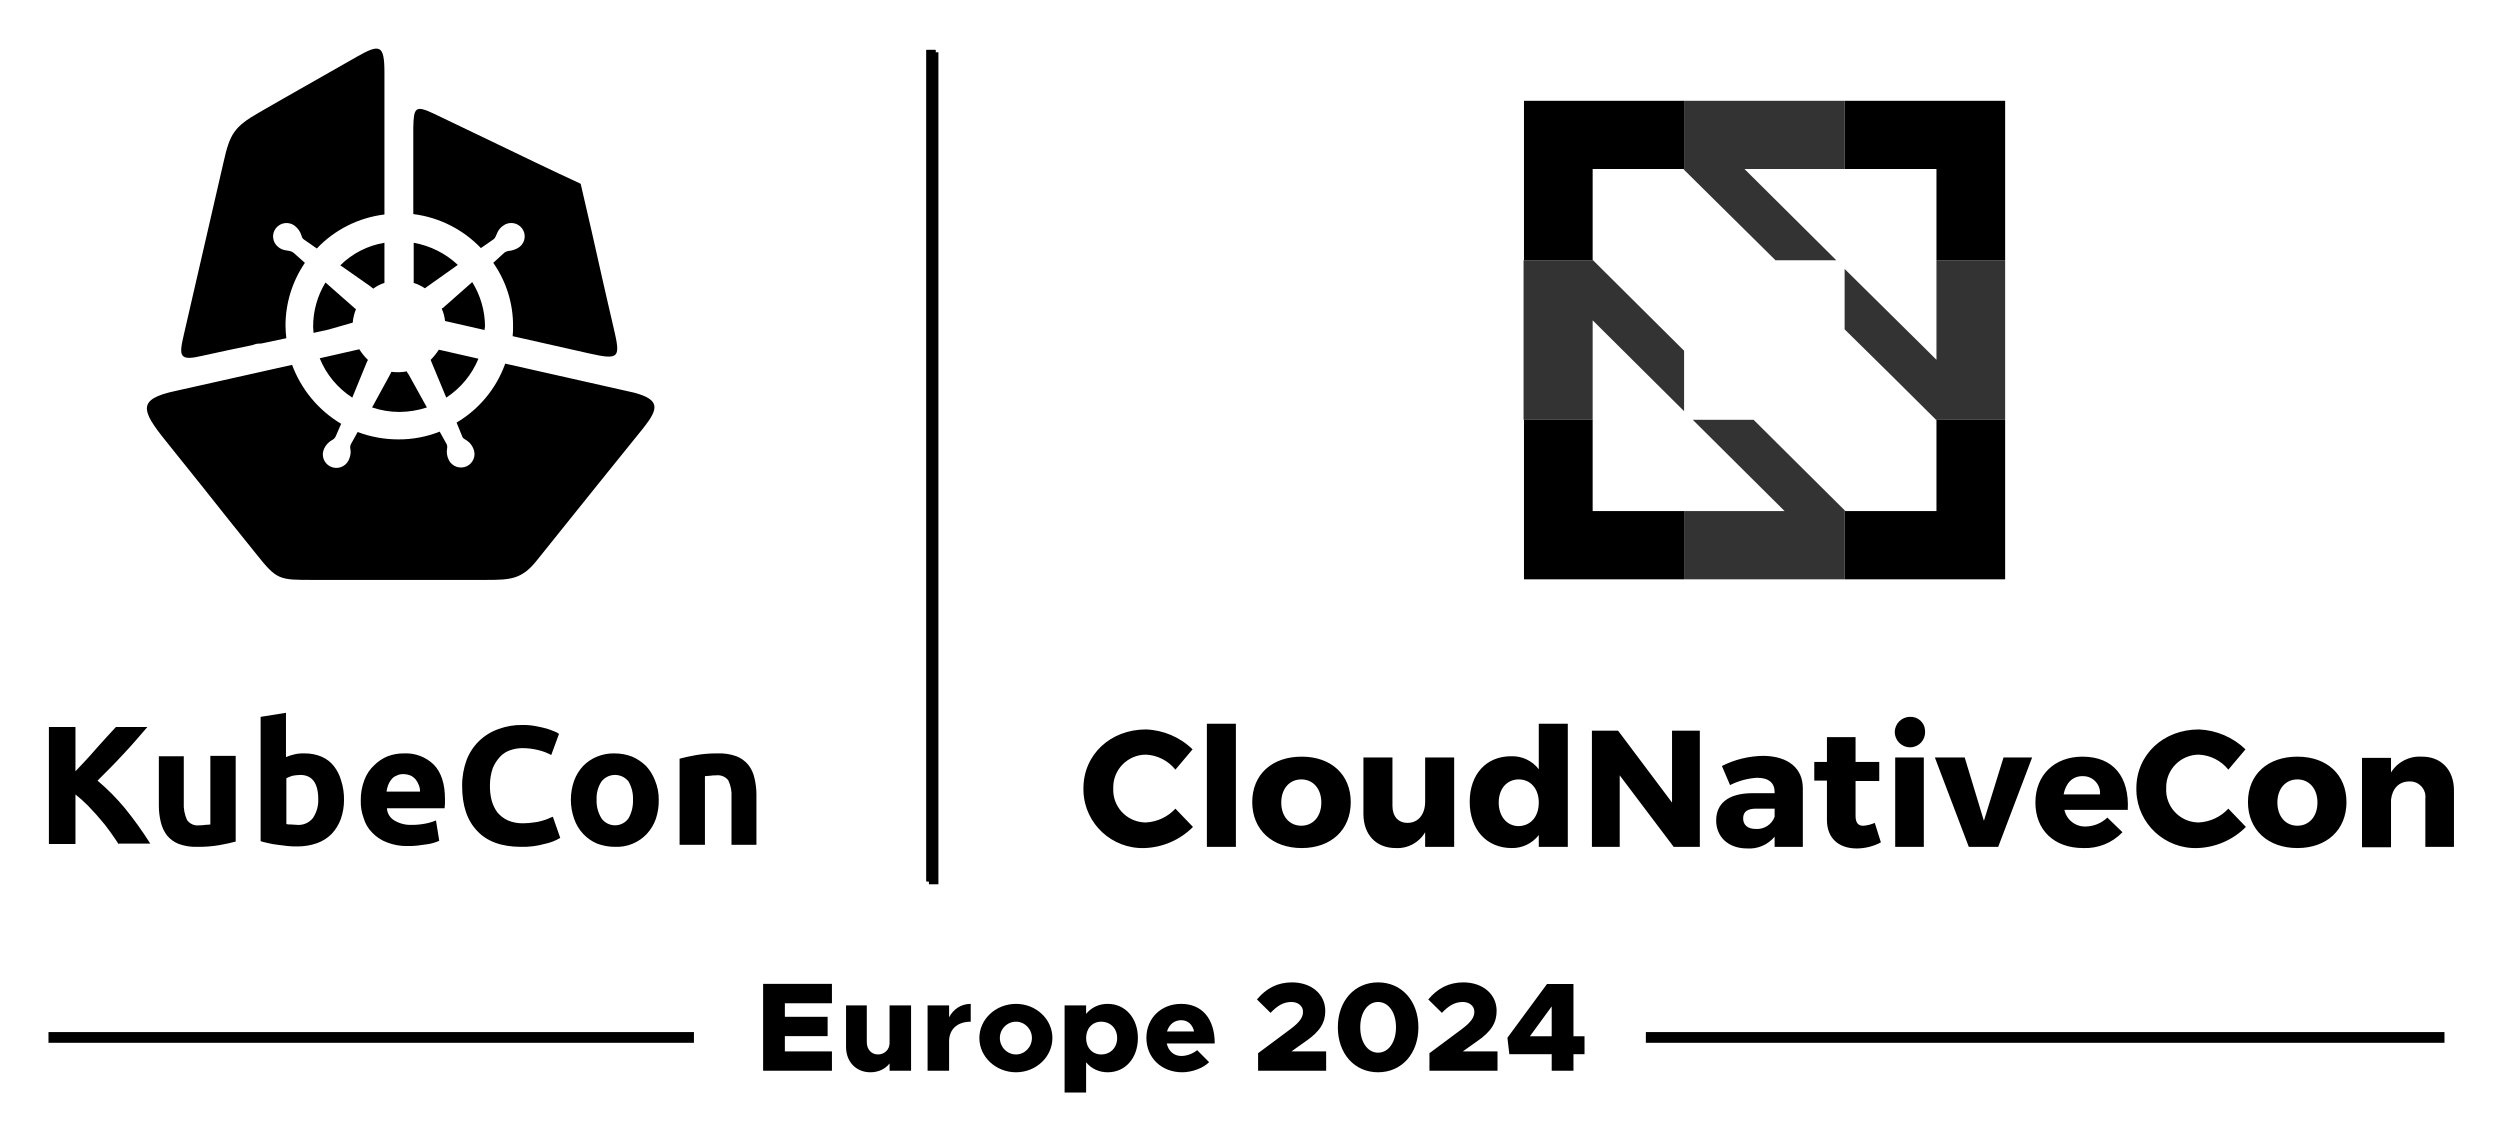
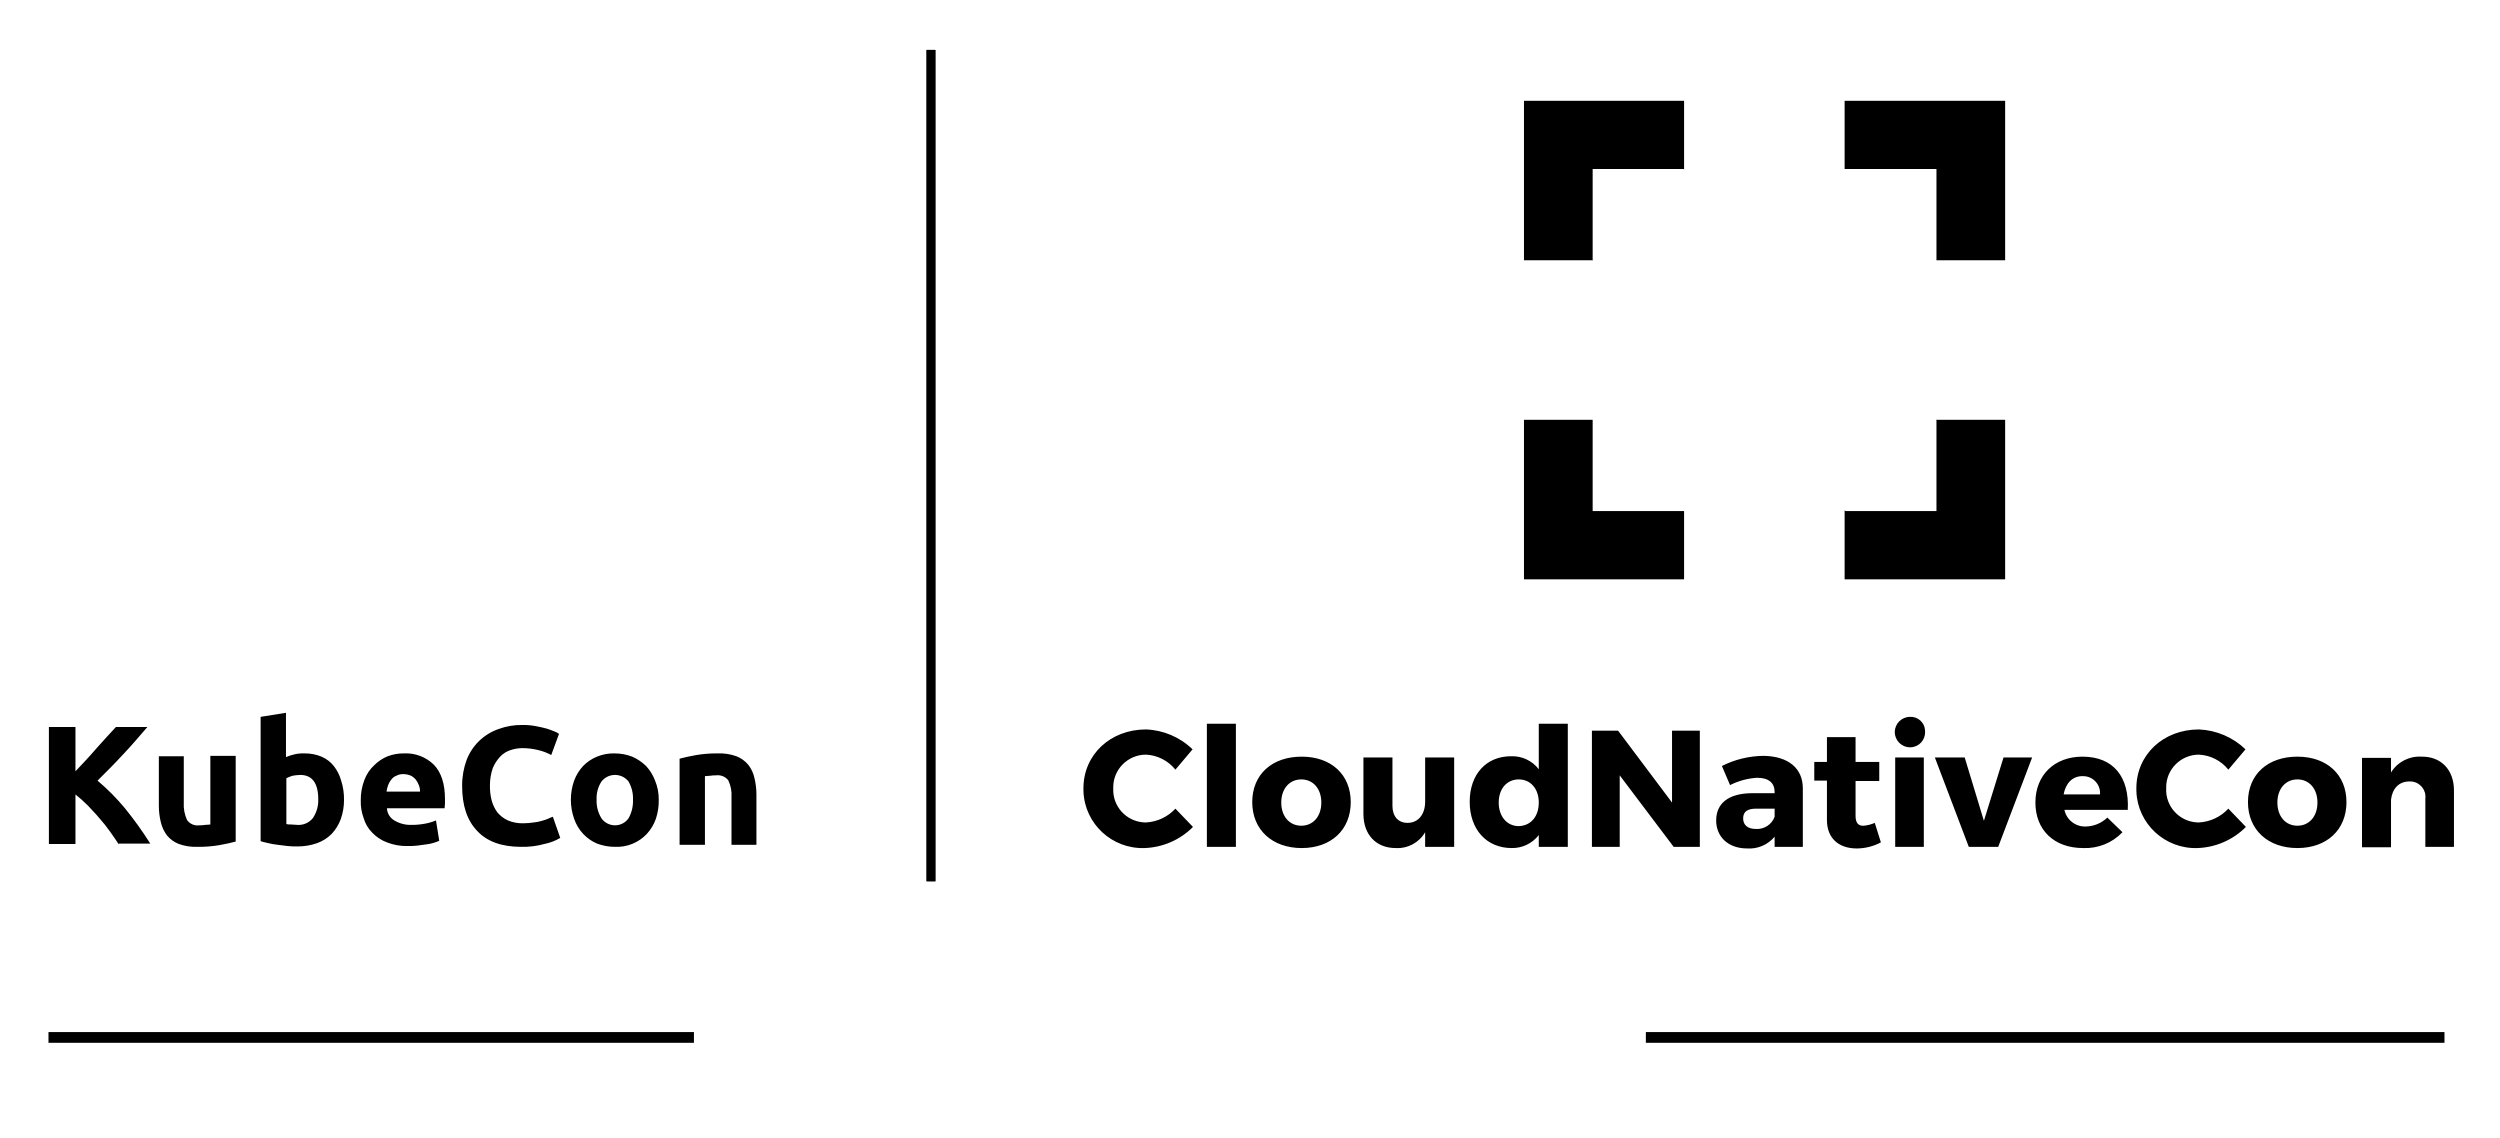
<svg xmlns="http://www.w3.org/2000/svg" width="224" height="102" viewBox="0 0 224 102" fill="none">
  <path d="M60.891 67.978C61.294 67.869 61.77 67.76 62.393 67.651C63.022 67.547 63.659 67.498 64.297 67.505C64.87 67.481 65.442 67.567 65.982 67.76C66.396 67.919 66.762 68.183 67.044 68.524C67.313 68.867 67.501 69.265 67.593 69.689C67.713 70.178 67.774 70.679 67.776 71.181V75.695H65.542V71.436C65.58 70.91 65.479 70.383 65.249 69.907C64.986 69.58 64.569 69.414 64.151 69.471C63.979 69.466 63.807 69.478 63.638 69.507C63.455 69.507 63.308 69.544 63.162 69.544V75.695H60.891L60.891 67.978ZM56.716 71.655C56.741 71.082 56.601 70.514 56.313 70.017C55.787 69.353 54.819 69.24 54.151 69.763C54.056 69.837 53.971 69.922 53.896 70.017C53.579 70.503 53.425 71.076 53.456 71.655C53.43 72.244 53.584 72.827 53.896 73.329C54.372 73.992 55.299 74.147 55.966 73.674C56.1 73.579 56.218 73.462 56.313 73.329C56.601 72.819 56.74 72.239 56.716 71.655ZM59.023 71.655C59.036 72.235 58.95 72.814 58.767 73.365C58.593 73.864 58.319 74.322 57.961 74.712C57.228 75.499 56.183 75.925 55.105 75.877C54.554 75.878 54.008 75.779 53.493 75.585C53.021 75.384 52.597 75.086 52.248 74.712C51.888 74.324 51.613 73.865 51.442 73.365C51.052 72.258 51.052 71.051 51.442 69.944C51.622 69.459 51.896 69.014 52.248 68.634C52.599 68.27 53.023 67.985 53.493 67.796C53.991 67.588 54.528 67.489 55.068 67.505C55.607 67.504 56.141 67.602 56.643 67.796C57.106 67.998 57.528 68.282 57.888 68.634C58.24 69.014 58.514 69.459 58.694 69.944C58.919 70.486 59.031 71.068 59.023 71.655ZM46.681 75.877C44.96 75.877 43.641 75.403 42.762 74.457C41.847 73.511 41.407 72.164 41.407 70.417C41.401 69.623 41.537 68.834 41.81 68.088C42.306 66.793 43.351 65.78 44.667 65.322C45.358 65.068 46.091 64.945 46.828 64.957C47.233 64.954 47.638 64.991 48.036 65.067C48.403 65.139 48.732 65.212 48.989 65.285C49.225 65.358 49.457 65.443 49.684 65.54C49.831 65.588 49.967 65.662 50.087 65.758L49.391 67.651C49.034 67.456 48.652 67.309 48.256 67.214C47.777 67.093 47.285 67.032 46.791 67.032C46.43 67.036 46.071 67.098 45.729 67.214C45.379 67.329 45.065 67.529 44.813 67.796C44.536 68.096 44.313 68.441 44.154 68.816C43.986 69.308 43.899 69.824 43.898 70.344C43.888 70.798 43.937 71.25 44.044 71.691C44.148 72.083 44.321 72.453 44.557 72.783C44.817 73.092 45.142 73.341 45.509 73.511C45.949 73.696 46.424 73.783 46.901 73.766C47.208 73.762 47.513 73.738 47.817 73.693C48.065 73.669 48.31 73.62 48.549 73.547C48.736 73.498 48.919 73.437 49.098 73.365C49.238 73.289 49.385 73.228 49.538 73.183L50.197 75.076C49.756 75.338 49.273 75.523 48.769 75.622C48.09 75.81 47.386 75.895 46.681 75.877ZM37.635 70.89C37.634 70.703 37.597 70.518 37.525 70.344C37.462 70.176 37.376 70.016 37.269 69.871C37.148 69.722 36.999 69.599 36.829 69.507C36.621 69.416 36.397 69.367 36.17 69.362C35.941 69.349 35.713 69.4 35.511 69.507C35.337 69.573 35.184 69.687 35.072 69.835C34.945 69.986 34.846 70.159 34.779 70.344C34.708 70.532 34.659 70.728 34.632 70.927H37.635L37.635 70.89ZM32.325 71.727C32.314 71.093 32.426 70.463 32.654 69.871C32.842 69.373 33.143 68.924 33.533 68.561C33.879 68.217 34.289 67.945 34.742 67.76C35.198 67.588 35.682 67.501 36.17 67.505C37.178 67.448 38.163 67.818 38.88 68.524C39.54 69.216 39.869 70.235 39.869 71.582V72.019C39.869 72.164 39.833 72.31 39.833 72.419H34.669C34.691 72.869 34.939 73.279 35.328 73.511C35.791 73.788 36.325 73.927 36.866 73.911C37.272 73.913 37.676 73.876 38.075 73.802C38.414 73.742 38.746 73.644 39.063 73.511L39.356 75.331C39.203 75.404 39.044 75.464 38.88 75.513C38.654 75.582 38.42 75.631 38.185 75.658C37.928 75.695 37.672 75.731 37.379 75.767C37.099 75.797 36.818 75.809 36.536 75.804C35.898 75.821 35.263 75.71 34.669 75.476C34.167 75.29 33.716 74.991 33.35 74.603C32.984 74.239 32.719 73.788 32.581 73.293C32.395 72.792 32.308 72.261 32.325 71.727ZM30.823 71.691C30.825 72.274 30.725 72.852 30.53 73.402C30.35 73.886 30.076 74.332 29.724 74.712C29.353 75.085 28.903 75.371 28.406 75.549C27.841 75.746 27.247 75.844 26.648 75.84C26.355 75.845 26.061 75.833 25.769 75.804L24.89 75.695C24.607 75.664 24.325 75.615 24.048 75.549C23.791 75.476 23.535 75.44 23.352 75.367V64.23L25.623 63.866V67.833C25.884 67.726 26.153 67.641 26.428 67.578C26.717 67.516 27.012 67.492 27.307 67.505C27.823 67.5 28.334 67.599 28.809 67.796C29.241 67.979 29.619 68.267 29.908 68.634C30.213 69.022 30.437 69.468 30.567 69.944C30.749 70.508 30.836 71.099 30.823 71.691ZM28.516 71.618C28.516 70.162 27.967 69.434 26.904 69.434C26.671 69.441 26.438 69.465 26.209 69.507C26.021 69.567 25.837 69.64 25.659 69.726V73.838C25.803 73.872 25.951 73.884 26.099 73.875C26.282 73.875 26.465 73.911 26.648 73.911C27.186 73.947 27.707 73.715 28.04 73.293C28.37 72.797 28.536 72.212 28.516 71.618ZM21.118 75.403C20.715 75.513 20.239 75.622 19.616 75.731C18.987 75.835 18.35 75.884 17.712 75.877C17.139 75.901 16.567 75.815 16.027 75.622C15.613 75.463 15.247 75.199 14.965 74.858C14.703 74.511 14.516 74.115 14.416 73.693C14.294 73.205 14.233 72.704 14.233 72.201V67.76H16.467V71.909C16.434 72.447 16.535 72.984 16.76 73.475C17.006 73.827 17.431 74.01 17.858 73.948C18.03 73.952 18.202 73.94 18.371 73.911C18.554 73.911 18.701 73.875 18.847 73.875V67.724H21.118L21.118 75.403ZM10.643 75.658C10.424 75.331 10.167 74.93 9.874 74.53C9.58 74.112 9.262 73.711 8.922 73.329C8.593 72.928 8.226 72.564 7.86 72.164C7.512 71.817 7.146 71.489 6.761 71.181V75.622H4.381V65.139H6.761V69.107C7.384 68.452 8.006 67.796 8.629 67.069C9.252 66.377 9.838 65.722 10.387 65.139H13.207C12.475 65.977 11.779 66.814 11.046 67.578C10.314 68.379 9.545 69.143 8.739 69.944C9.629 70.695 10.45 71.524 11.193 72.419C12.013 73.428 12.771 74.486 13.463 75.585H10.643L10.643 75.658ZM106.854 67.141L105.316 68.961C104.672 68.157 103.712 67.666 102.679 67.615C101.055 67.62 99.742 68.933 99.747 70.547C99.748 70.576 99.748 70.606 99.749 70.635C99.668 72.241 100.911 73.608 102.527 73.689C102.577 73.692 102.628 73.693 102.679 73.693C103.687 73.638 104.633 73.194 105.316 72.455L106.891 74.093C105.745 75.248 104.199 75.924 102.569 75.986C99.641 76.09 97.183 73.814 97.078 70.904C97.075 70.815 97.074 70.725 97.076 70.635C97.076 67.615 99.493 65.358 102.679 65.358C104.245 65.416 105.734 66.052 106.854 67.141ZM108.136 75.877V64.848H110.736V75.877H108.136ZM121.027 71.873C121.027 74.348 119.27 75.986 116.633 75.986C113.996 75.986 112.201 74.348 112.201 71.873C112.201 69.398 113.959 67.796 116.633 67.796C119.27 67.796 121.027 69.398 121.027 71.873ZM114.801 71.909C114.801 73.147 115.534 73.984 116.596 73.984C117.658 73.984 118.391 73.147 118.391 71.909C118.391 70.672 117.658 69.835 116.596 69.835C115.534 69.835 114.801 70.672 114.801 71.909ZM130.293 75.877H127.693V74.566C127.155 75.497 126.134 76.046 125.056 75.986C123.298 75.986 122.163 74.785 122.163 72.928V67.869H124.763V72.201C124.763 73.147 125.276 73.729 126.118 73.729C127.107 73.729 127.693 72.928 127.693 71.837V67.869H130.293L130.293 75.877ZM140.475 75.877H137.874V74.821C137.3 75.568 136.403 76 135.457 75.986C133.187 75.986 131.685 74.312 131.685 71.837C131.685 69.398 133.15 67.76 135.384 67.76C136.356 67.721 137.286 68.156 137.874 68.925V64.848H140.475L140.475 75.877ZM137.874 71.909C137.874 70.672 137.142 69.835 136.08 69.835C135.018 69.835 134.285 70.672 134.285 71.909C134.285 73.147 135.018 74.02 136.08 74.02C137.179 73.984 137.874 73.147 137.874 71.909ZM149.96 75.877L145.126 69.471V75.877H142.636V65.467H144.979L149.814 71.909V65.467H152.304V75.877H149.96ZM161.533 70.635V75.877H159.006V74.967C158.407 75.69 157.494 76.083 156.553 76.022C154.831 76.022 153.769 74.967 153.769 73.511C153.769 71.982 154.868 71.109 156.882 71.072H159.006V70.963C159.006 70.162 158.494 69.689 157.432 69.689C156.589 69.741 155.766 69.964 155.014 70.344L154.282 68.634C155.439 68.047 156.718 67.736 158.018 67.724C160.252 67.76 161.533 68.852 161.533 70.635ZM159.006 73.183V72.455H157.358C156.589 72.455 156.186 72.71 156.186 73.329C156.186 73.911 156.589 74.275 157.322 74.275C158.065 74.324 158.752 73.879 159.006 73.183ZM168.529 75.476C167.864 75.831 167.122 76.019 166.368 76.022C164.793 76.022 163.694 75.149 163.694 73.474V69.944H162.559V68.27H163.694V66.049H166.258V68.27H168.382V69.98H166.258V73.111C166.258 73.729 166.514 74.02 166.99 73.984C167.332 73.955 167.666 73.869 167.979 73.729L168.529 75.476ZM172.484 65.576C172.513 66.31 171.939 66.929 171.2 66.958C171.176 66.959 171.153 66.96 171.129 66.959C170.37 66.95 169.764 66.33 169.773 65.577C169.783 64.837 170.384 64.239 171.129 64.23C171.839 64.192 172.446 64.733 172.484 65.439C172.486 65.484 172.486 65.53 172.484 65.576ZM169.81 75.877V67.869H172.374V75.877H169.81ZM176.403 75.877L173.363 67.869H176.036L177.758 73.547L179.516 67.869H182.079L179.04 75.877H176.403ZM190.649 72.564H184.973C185.158 73.456 185.962 74.085 186.877 74.057C187.603 74.043 188.296 73.757 188.818 73.256L190.173 74.566C189.263 75.523 187.981 76.041 186.657 75.986C184.02 75.986 182.372 74.348 182.372 71.909C182.372 69.434 184.094 67.796 186.584 67.796C189.404 67.796 190.796 69.653 190.649 72.564ZM188.159 71.181C188.23 70.35 187.611 69.619 186.774 69.548C186.711 69.543 186.648 69.541 186.584 69.543C185.669 69.543 185.083 70.199 184.899 71.181H188.159ZM201.197 67.141L199.659 68.961C199.015 68.157 198.055 67.666 197.022 67.615C195.397 67.62 194.085 68.933 194.09 70.547C194.09 70.576 194.091 70.606 194.092 70.635C194.01 72.241 195.254 73.608 196.869 73.689C196.92 73.692 196.971 73.693 197.022 73.693C198.029 73.638 198.976 73.194 199.659 72.455L201.234 74.093C200.088 75.248 198.542 75.924 196.912 75.986C193.984 76.09 191.525 73.814 191.421 70.904C191.418 70.815 191.417 70.725 191.418 70.635C191.418 67.615 193.836 65.358 197.022 65.358C198.587 65.423 200.073 66.058 201.197 67.141ZM210.243 71.873C210.243 74.348 208.485 75.986 205.848 75.986C203.211 75.986 201.417 74.348 201.417 71.873C201.417 69.398 203.175 67.796 205.848 67.796C208.485 67.796 210.243 69.398 210.243 71.873ZM204.054 71.909C204.054 73.147 204.786 73.984 205.848 73.984C206.91 73.984 207.643 73.147 207.643 71.909C207.643 70.672 206.91 69.835 205.848 69.835C204.786 69.835 204.054 70.672 204.054 71.909ZM219.875 70.817V75.877H217.311V71.545C217.401 70.794 216.86 70.113 216.104 70.025C216.031 70.016 215.957 70.013 215.883 70.017C214.931 70.017 214.345 70.672 214.235 71.655V75.913H211.635V67.906H214.235V69.216C214.805 68.281 215.847 67.735 216.945 67.796C218.703 67.76 219.875 68.961 219.875 70.817ZM147.469 92.474H219.025V93.434H147.469V92.474ZM4.344 92.474H62.177V93.434H4.344V92.474ZM83.02 4.473H83.811V78.963H83.02V4.473Z" fill="black" />
  <path d="M83.02 4.473H83.81V78.963H83.02V4.473Z" fill="black" />
-   <path d="M83.02 4.473H83.81V78.963H83.02V4.473Z" fill="black" />
-   <path d="M84.081 79.232H83.231V78.752H83.115V4.684H84.081V79.232Z" fill="black" />
-   <path fill-rule="evenodd" clip-rule="evenodd" d="M29.422 29.533L28.093 29.827C28.093 29.643 28.056 29.46 28.056 29.276C28.051 27.879 28.435 26.507 29.164 25.312L31.749 27.588C31.791 27.633 31.841 27.67 31.897 27.698C31.738 28.085 31.639 28.493 31.602 28.909C31.528 28.946 31.417 28.946 31.343 28.983L29.422 29.533ZM34.446 21.752V25.349C34.085 25.46 33.748 25.634 33.448 25.863C33.338 25.789 33.227 25.679 33.116 25.606L30.494 23.77C31.567 22.705 32.949 21.999 34.446 21.752ZM16.457 30.047C17.713 24.578 18.784 19.953 20.04 14.484C20.594 12.024 20.964 11.364 23.217 10.079C26.32 8.281 28.647 6.996 31.971 5.087C34.039 3.913 34.446 3.986 34.446 6.519V19.219C32.13 19.5 29.987 20.578 28.388 22.265L27.28 21.494C27.143 21.416 27.049 21.282 27.021 21.128C26.918 20.781 26.712 20.474 26.43 20.247C25.909 19.832 25.149 19.916 24.732 20.433C24.316 20.95 24.398 21.703 24.916 22.119C25.084 22.266 25.288 22.367 25.507 22.412C25.655 22.449 25.802 22.449 25.95 22.486C26.07 22.512 26.183 22.562 26.283 22.632L27.317 23.55C26.181 25.219 25.576 27.188 25.581 29.203C25.581 29.57 25.618 29.937 25.655 30.304L23.401 30.781C23.241 30.776 23.08 30.789 22.921 30.818L22.589 30.928C21.111 31.221 19.634 31.552 18.119 31.882C16.088 32.359 16.014 31.956 16.457 30.047ZM37.068 25.349V21.752C38.551 22.017 39.925 22.706 41.021 23.734L38.176 25.752C38.139 25.789 38.102 25.826 38.066 25.826C37.756 25.623 37.421 25.462 37.068 25.349ZM43.422 29.57L39.876 28.762C39.839 28.381 39.739 28.009 39.58 27.661C39.617 27.624 39.654 27.588 39.691 27.588L42.313 25.275C43.059 26.479 43.455 27.863 43.458 29.276C43.426 29.37 43.413 29.471 43.422 29.57ZM38.804 10.152C40.725 11.07 42.092 11.731 44.012 12.649C46.672 13.933 49.331 15.218 52.028 16.466C52.693 19.329 53.358 22.192 53.986 25.055C54.392 26.78 54.577 27.698 54.983 29.386C55.611 32.066 55.537 32.286 52.767 31.662L45.933 30.12C45.964 29.828 45.976 29.534 45.97 29.239C45.985 27.206 45.365 25.219 44.197 23.55L45.157 22.669C45.273 22.572 45.414 22.508 45.564 22.486C45.924 22.458 46.27 22.331 46.561 22.119C47.082 21.704 47.166 20.948 46.749 20.43C46.331 19.913 45.571 19.829 45.05 20.244C45.049 20.245 45.048 20.246 45.047 20.247C44.861 20.382 44.71 20.558 44.603 20.76C44.53 20.907 44.493 21.017 44.419 21.164C44.379 21.284 44.301 21.387 44.197 21.458L43.089 22.229C41.485 20.548 39.344 19.471 37.031 19.182V11.437C37.068 9.639 37.216 9.418 38.804 10.152ZM36.44 33.277C36.209 33.322 35.974 33.346 35.739 33.35C35.516 33.356 35.294 33.344 35.074 33.314L34.963 33.534L33.338 36.507C34.123 36.772 34.946 36.908 35.775 36.911C36.617 36.905 37.452 36.769 38.25 36.507L36.625 33.571C36.55 33.481 36.488 33.383 36.44 33.277ZM39.321 31.332L42.867 32.139C42.284 33.564 41.279 34.78 39.986 35.626L38.583 32.249C38.86 31.969 39.107 31.662 39.321 31.332ZM28.646 32.102L32.193 31.295C32.41 31.644 32.67 31.965 32.968 32.249L32.857 32.469L31.565 35.626C30.25 34.778 29.231 33.548 28.646 32.102ZM57.679 38.306C55.98 40.398 55.204 41.389 53.505 43.481C51.584 45.867 50.033 47.812 48.112 50.198C46.746 51.923 45.748 51.96 43.495 51.96H27.982C25.027 51.96 24.805 51.96 22.995 49.684C21.185 47.445 19.782 45.684 18.009 43.444C16.605 41.683 16.236 41.242 14.832 39.48C12.653 36.764 12.283 35.773 15.682 35.039L26.172 32.69C26.987 34.898 28.538 36.764 30.567 37.975L30.087 39.077C30.031 39.218 29.926 39.335 29.792 39.407C29.467 39.577 29.208 39.847 29.053 40.178C28.753 40.773 28.995 41.498 29.595 41.797C30.194 42.096 30.924 41.855 31.224 41.259C31.226 41.254 31.229 41.25 31.231 41.245L31.232 41.242C31.332 41.034 31.395 40.811 31.417 40.581C31.423 40.434 31.411 40.286 31.38 40.141C31.369 40.014 31.394 39.887 31.454 39.774L32.045 38.709C33.214 39.148 34.453 39.371 35.702 39.37C36.967 39.377 38.221 39.14 39.395 38.673L39.986 39.737C40.067 39.869 40.093 40.027 40.06 40.178C39.997 40.527 40.049 40.888 40.208 41.206C40.498 41.806 41.223 42.059 41.828 41.771C42.432 41.483 42.687 40.762 42.397 40.161C42.395 40.156 42.392 40.151 42.389 40.145L42.387 40.141C42.295 39.929 42.156 39.741 41.981 39.59C41.867 39.493 41.743 39.407 41.611 39.334C41.499 39.271 41.419 39.164 41.39 39.04L40.91 37.865C42.938 36.662 44.48 34.793 45.268 32.58L56.83 35.186C59.157 35.81 59.009 36.617 57.679 38.306Z" fill="black" />
  <path d="M142.702 37.615H136.548V51.909H150.894V45.794H142.702V37.615ZM173.507 37.652V45.794H165.352L165.278 45.72V51.909H179.661V37.615H173.47L173.507 37.652ZM136.548 23.322H142.739L142.702 23.285V15.144H150.857L150.894 15.218V9.029H136.548L136.548 23.322ZM165.278 9.029V15.144H173.507V23.322H179.661V9.029H165.278Z" fill="black" />
  <g opacity="0.8">
-     <path d="M164.536 23.322L156.307 15.144H165.278V9.029H150.894V15.218L159.087 23.322L164.536 23.322ZM157.122 37.615H151.673L158.494 44.394L159.902 45.794H150.894V51.909H165.278V45.72L161.2 41.668L157.122 37.615ZM173.507 23.322V32.237L172.099 30.837L165.278 24.096V29.511L169.392 33.563L173.47 37.615H179.661V23.322H173.507ZM150.894 31.427L142.739 23.322H136.511V37.615H142.702V28.701L150.894 36.842L150.894 31.427Z" fill="black" />
-   </g>
-   <path d="M70.324 89.891V91.103H74.155V92.836H70.324V94.207H74.542V95.94H68.375V88.157H74.542V89.891L70.324 89.891ZM81.632 90.083V95.94H79.705V95.283C79.34 95.77 78.725 96.076 77.984 96.076C76.707 96.076 75.806 95.136 75.806 93.81V90.083H77.665V93.38C77.665 94.025 78.075 94.479 78.668 94.479C79.26 94.479 79.705 94.037 79.705 93.459V90.083H81.632ZM86.977 89.947V91.544C85.78 91.544 85.039 92.224 85.039 93.3V95.94H83.112V90.083H85.039V91.148C85.427 90.412 86.122 89.947 86.977 89.947ZM87.751 93.006C87.751 91.318 89.222 89.947 91.035 89.947C92.836 89.947 94.295 91.318 94.295 93.006C94.295 94.694 92.836 96.076 91.035 96.076C89.222 96.076 87.751 94.694 87.751 93.006ZM92.46 93.006C92.46 92.202 91.821 91.544 91.035 91.544C90.237 91.544 89.587 92.202 89.587 93.006C89.587 93.81 90.237 94.479 91.035 94.479C91.821 94.479 92.46 93.81 92.46 93.006ZM101.955 93.006C101.955 94.807 100.826 96.076 99.253 96.076C98.455 96.076 97.782 95.748 97.315 95.181V97.889H95.388V90.083H97.315V90.842C97.782 90.276 98.455 89.947 99.253 89.947C100.826 89.947 101.955 91.216 101.955 93.006ZM100.096 93.006C100.096 92.156 99.504 91.544 98.66 91.544C97.873 91.544 97.315 92.156 97.315 93.006C97.315 93.867 97.873 94.479 98.66 94.479C99.504 94.479 100.096 93.867 100.096 93.006ZM107.266 94.094L108.337 95.17C107.813 95.702 106.81 96.076 105.921 96.076C104.096 96.076 102.717 94.796 102.717 92.995C102.717 91.216 104.051 89.947 105.829 89.947C107.699 89.947 108.839 91.273 108.839 93.493H104.541C104.689 94.162 105.168 94.615 105.841 94.615C106.342 94.615 106.878 94.411 107.266 94.094ZM104.564 92.417H106.992C106.855 91.816 106.445 91.409 105.841 91.409C105.214 91.409 104.746 91.805 104.564 92.417ZM112.725 94.366L115.62 92.213C116.498 91.556 116.749 91.125 116.749 90.65C116.749 90.117 116.281 89.777 115.711 89.777C114.982 89.777 114.434 90.129 113.842 90.752L112.622 89.551C113.454 88.554 114.469 88.021 115.757 88.021C117.513 88.021 118.744 89.086 118.744 90.57C118.744 91.601 118.31 92.406 116.943 93.335L115.711 94.207H118.823V95.94H112.725V94.366ZM119.871 92.043C119.871 89.687 121.365 88.021 123.473 88.021C125.594 88.021 127.088 89.687 127.088 92.043C127.088 94.411 125.594 96.076 123.473 96.076C121.365 96.076 119.871 94.411 119.871 92.043ZM125.081 92.043C125.081 90.718 124.42 89.777 123.473 89.777C122.538 89.777 121.878 90.718 121.878 92.043C121.878 93.369 122.538 94.32 123.473 94.32C124.42 94.32 125.081 93.369 125.081 92.043ZM128.078 94.366L130.973 92.213C131.851 91.556 132.102 91.125 132.102 90.65C132.102 90.117 131.634 89.777 131.065 89.777C130.335 89.777 129.788 90.129 129.195 90.752L127.975 89.551C128.807 88.554 129.822 88.021 131.11 88.021C132.866 88.021 134.097 89.086 134.097 90.57C134.097 91.601 133.664 92.406 132.296 93.335L131.065 94.207H134.177V95.94H128.078V94.366ZM139.032 94.456H135.236L135.065 92.983L138.61 88.168H140.982V92.847H141.973V94.456H140.982V95.94H139.032V94.456ZM139.032 92.847V90.174L137.082 92.847H139.032Z" fill="black" />
+     </g>
</svg>